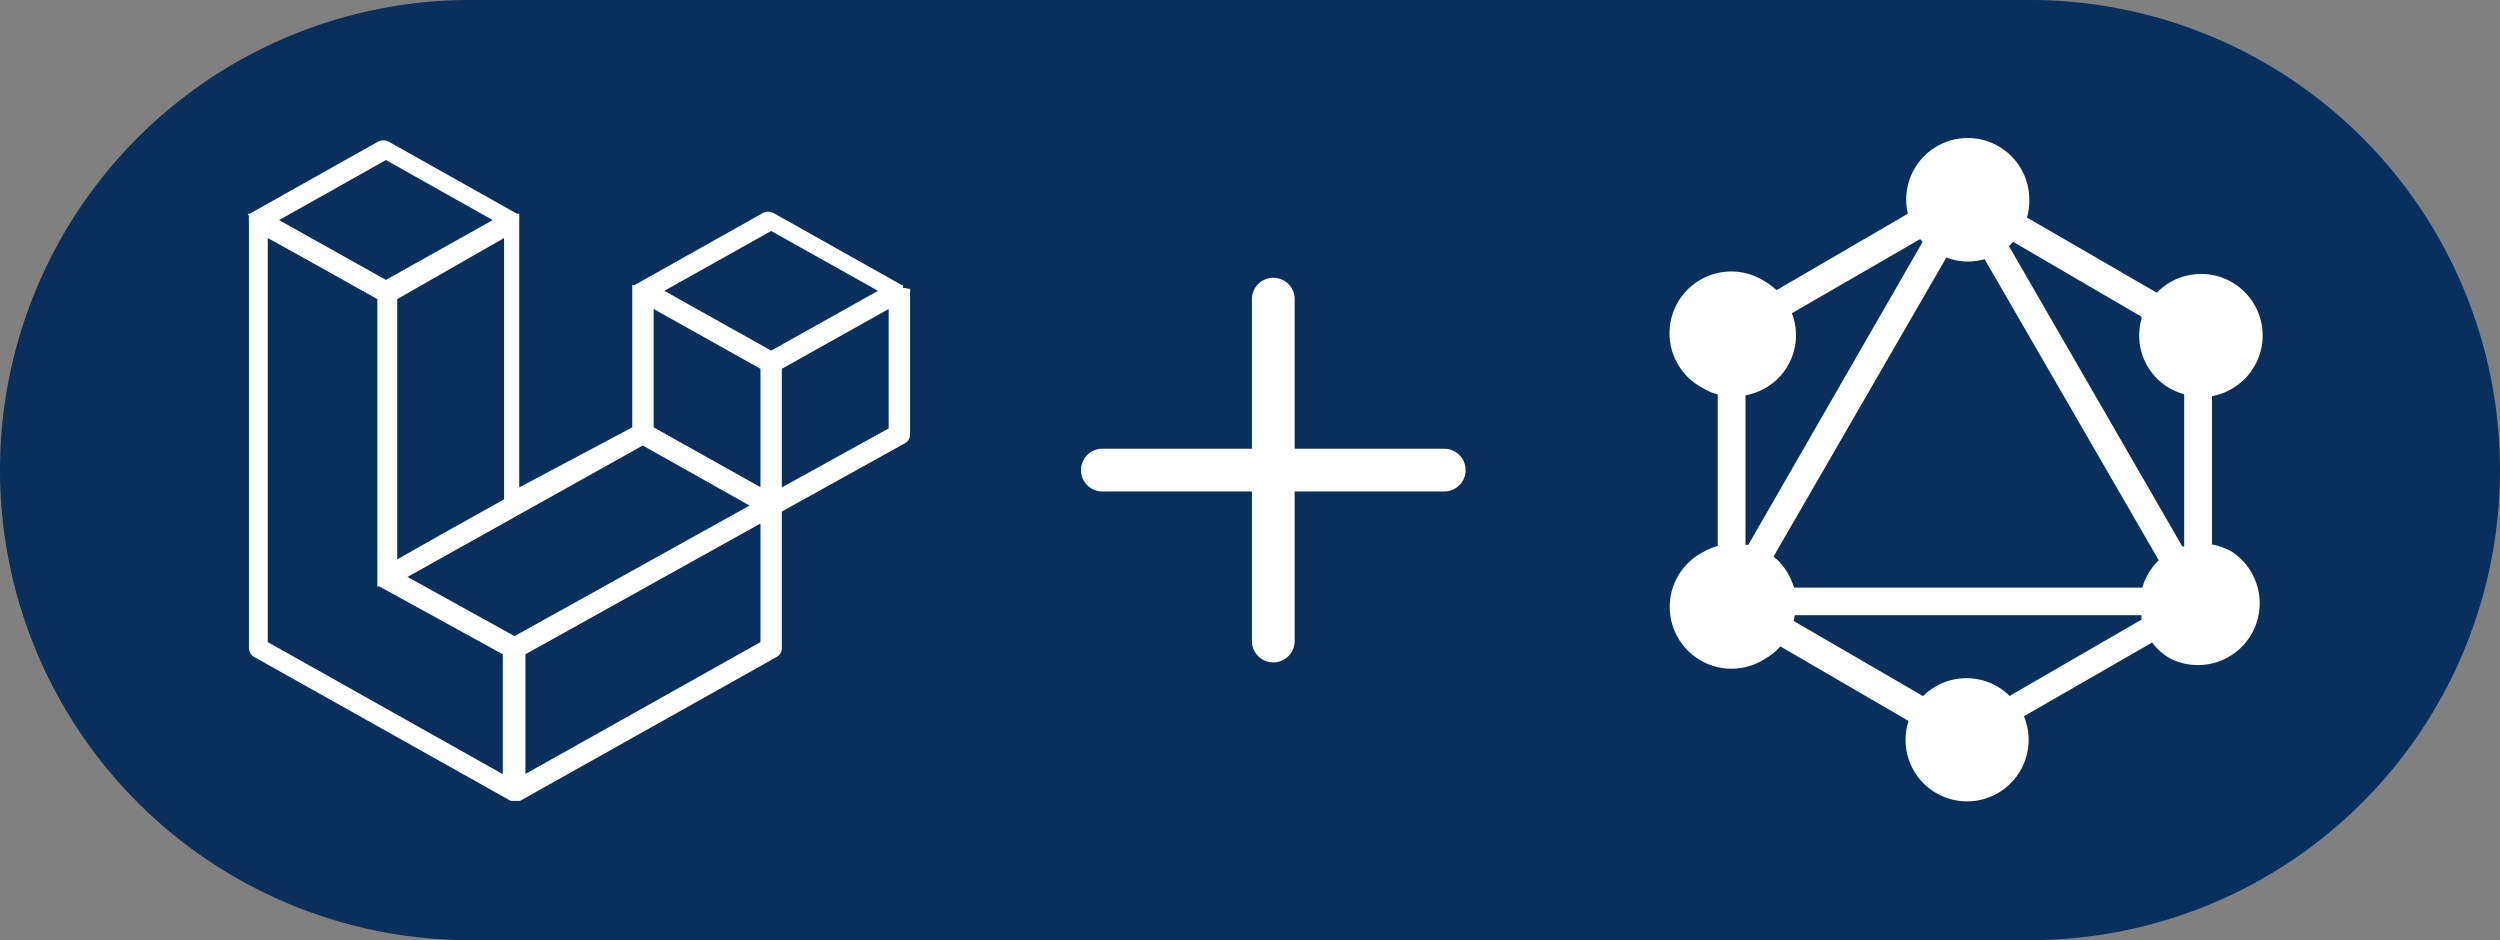
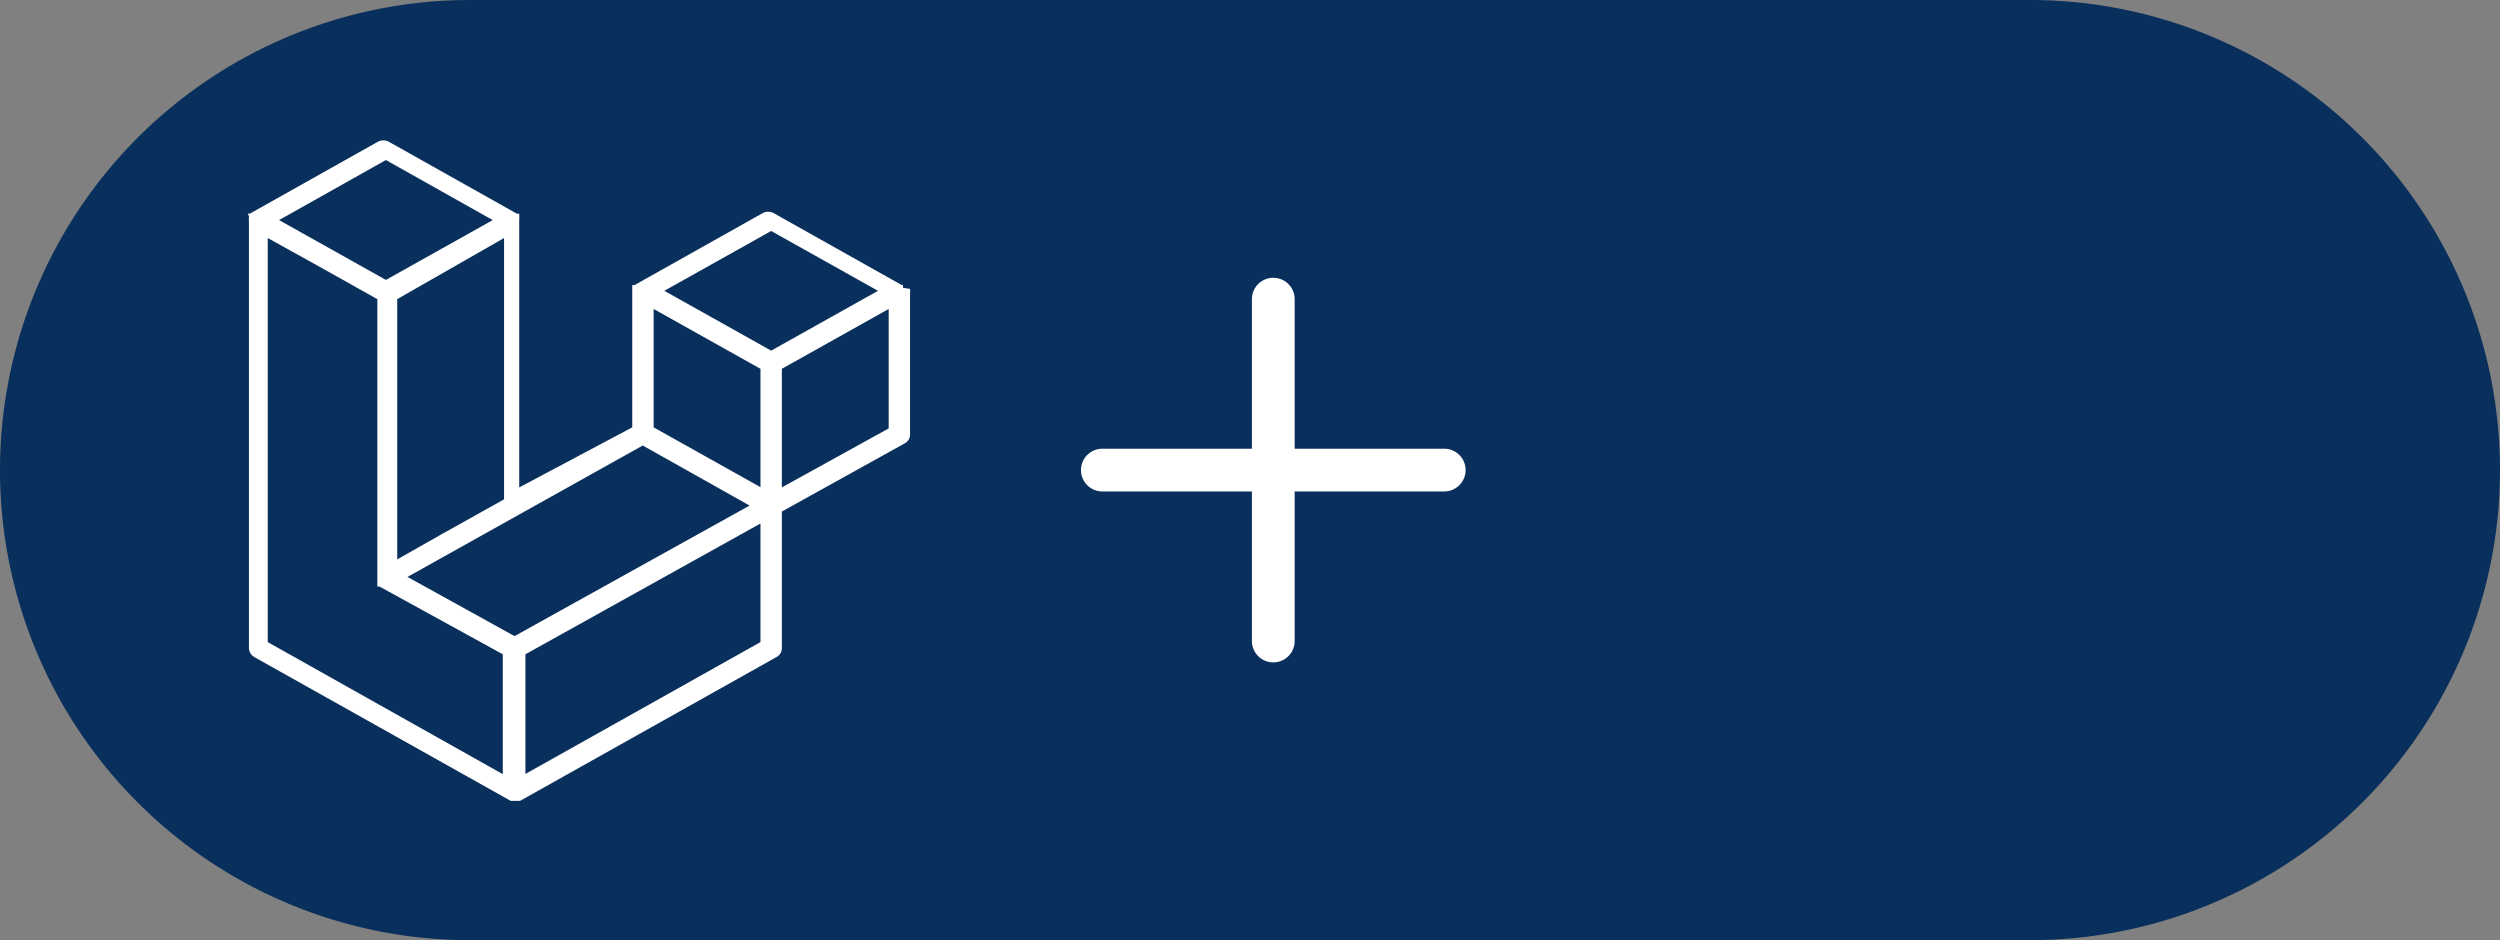
<svg xmlns="http://www.w3.org/2000/svg" viewBox="0 0 117 44">
  <rect x="0" y="0" width="117" height="44" fill="#808080" stroke="none" />
  <defs>
    <style>.cls-1{fill:none;}.cls-2{fill:#092f5c;}.cls-3{clip-path:url(#clip-path);}.cls-4{fill:#fff;}.cls-5{clip-path:url(#clip-path-2);}</style>
    <clipPath id="clip-path">
      <rect class="cls-1" x="47.59" y="10" width="24" height="24" />
    </clipPath>
    <clipPath id="clip-path-2">
      <rect class="cls-1" x="11.09" y="6" width="32" height="32" />
    </clipPath>
  </defs>
  <title>graph-ql</title>
  <g id="Layer_2" data-name="Layer 2">
    <g id="Layer_6" data-name="Layer 6">
      <g id="Layer_3" data-name="Layer 3">
        <path class="cls-2" d="M22,0H95a22,22,0,0,1,22,22h0A22,22,0,0,1,95,44H22A22,22,0,0,1,0,22H0A22,22,0,0,1,22,0Z" />
      </g>
      <g id="layer">
        <g id="plus">
          <g class="cls-3">
            <path class="cls-4" d="M59.59,13a1,1,0,0,0-1,1v7h-7a1,1,0,0,0,0,2h7v7a1,1,0,0,0,2,0V23h7a1,1,0,0,0,0-2h-7V14A1,1,0,0,0,59.59,13Z" />
          </g>
        </g>
        <g id="laravel">
          <g class="cls-5">
            <path class="cls-4" d="M24.08,29.77l11-6.11-5-2.81L19.07,27ZM35.59,17.26l-5-2.8V20l5,2.8Zm.5-6.45-5,2.8,5,2.8,5-2.8ZM20.67,25l2.92-1.63V11.14l-5,2.86V26.18ZM18.06,7.49l-5,2.81,5,2.8,5-2.8Zm-5.53,3.65V30.05l11,6.18V30.62l-5.77-3.17h-.1V27.4h0v0h0v-.06h0v-.05h0v-.07h0V14l-2.91-1.63ZM35.59,30.05V24.5l-11,6.12v5.6Zm6-10V14.46l-5,2.8v5.55Zm1-6.53a.29.29,0,0,1,0,.13h0v6.68a.46.46,0,0,1-.25.42h0l-5.75,3.19v6.39a.46.46,0,0,1-.25.42h0l-12,6.73H23.9l-12-6.73a.5.5,0,0,1-.25-.43h0v-20a.29.29,0,0,1,0-.13h0v-.08h0L11.59,10h.1l6-3.37a.57.57,0,0,1,.25-.06.54.54,0,0,1,.25.06h0l6,3.37h.11v.05h0v.07h0a.24.24,0,0,1,0,.12h0V22.81L29.59,20V13.6h0v-.13h0v-.08h0v-.05h.11l6-3.37a.55.55,0,0,1,.5,0h0l6,3.37h.06v.05h0v.08h0Z" />
          </g>
        </g>
-         <path class="cls-4" d="M94.86,10.18l6.08,3.52a2.88,2.88,0,1,1,3.52,4.49h0a2.89,2.89,0,0,1-.94.35v6.94a3.06,3.06,0,0,1,.93.34,2.89,2.89,0,0,1-2.88,5,2.77,2.77,0,0,1-.85-.75l-6,3.45a2.88,2.88,0,1,1-5.54,1.12,3,3,0,0,1,.14-.9l-6-3.49a2.58,2.58,0,0,1-.7.57,2.89,2.89,0,1,1-2.88-5h0a2.8,2.8,0,0,1,.65-.27V18.46a2.38,2.38,0,0,1-.66-.28,2.89,2.89,0,1,1,2.88-5,3,3,0,0,1,.53.4L89.29,10a3,3,0,0,1-.08-.66,2.88,2.88,0,1,1,5.76,0A2.66,2.66,0,0,1,94.86,10.18Zm-.64,1.14-.2.2,8.11,14.05h.09V18.45a2.84,2.84,0,0,1-2-3.51l0-.12Zm-4.24,0-.12-.13-6,3.47a2.85,2.85,0,0,1-1.64,3.69,2.46,2.46,0,0,1-.53.15v7h.13Zm2.9.81a3,3,0,0,1-.79.11,2.86,2.86,0,0,1-1-.19L83,26.05a2.61,2.61,0,0,1,.68.8,3.11,3.11,0,0,1,.28.65h16.3a2.9,2.9,0,0,1,.28-.65,2.73,2.73,0,0,1,.49-.63ZM94.1,32.54,100.22,29v-.21H84l-.06.27L90,32.58a2.87,2.87,0,0,1,4.06,0h0Z" />
      </g>
    </g>
  </g>
</svg>